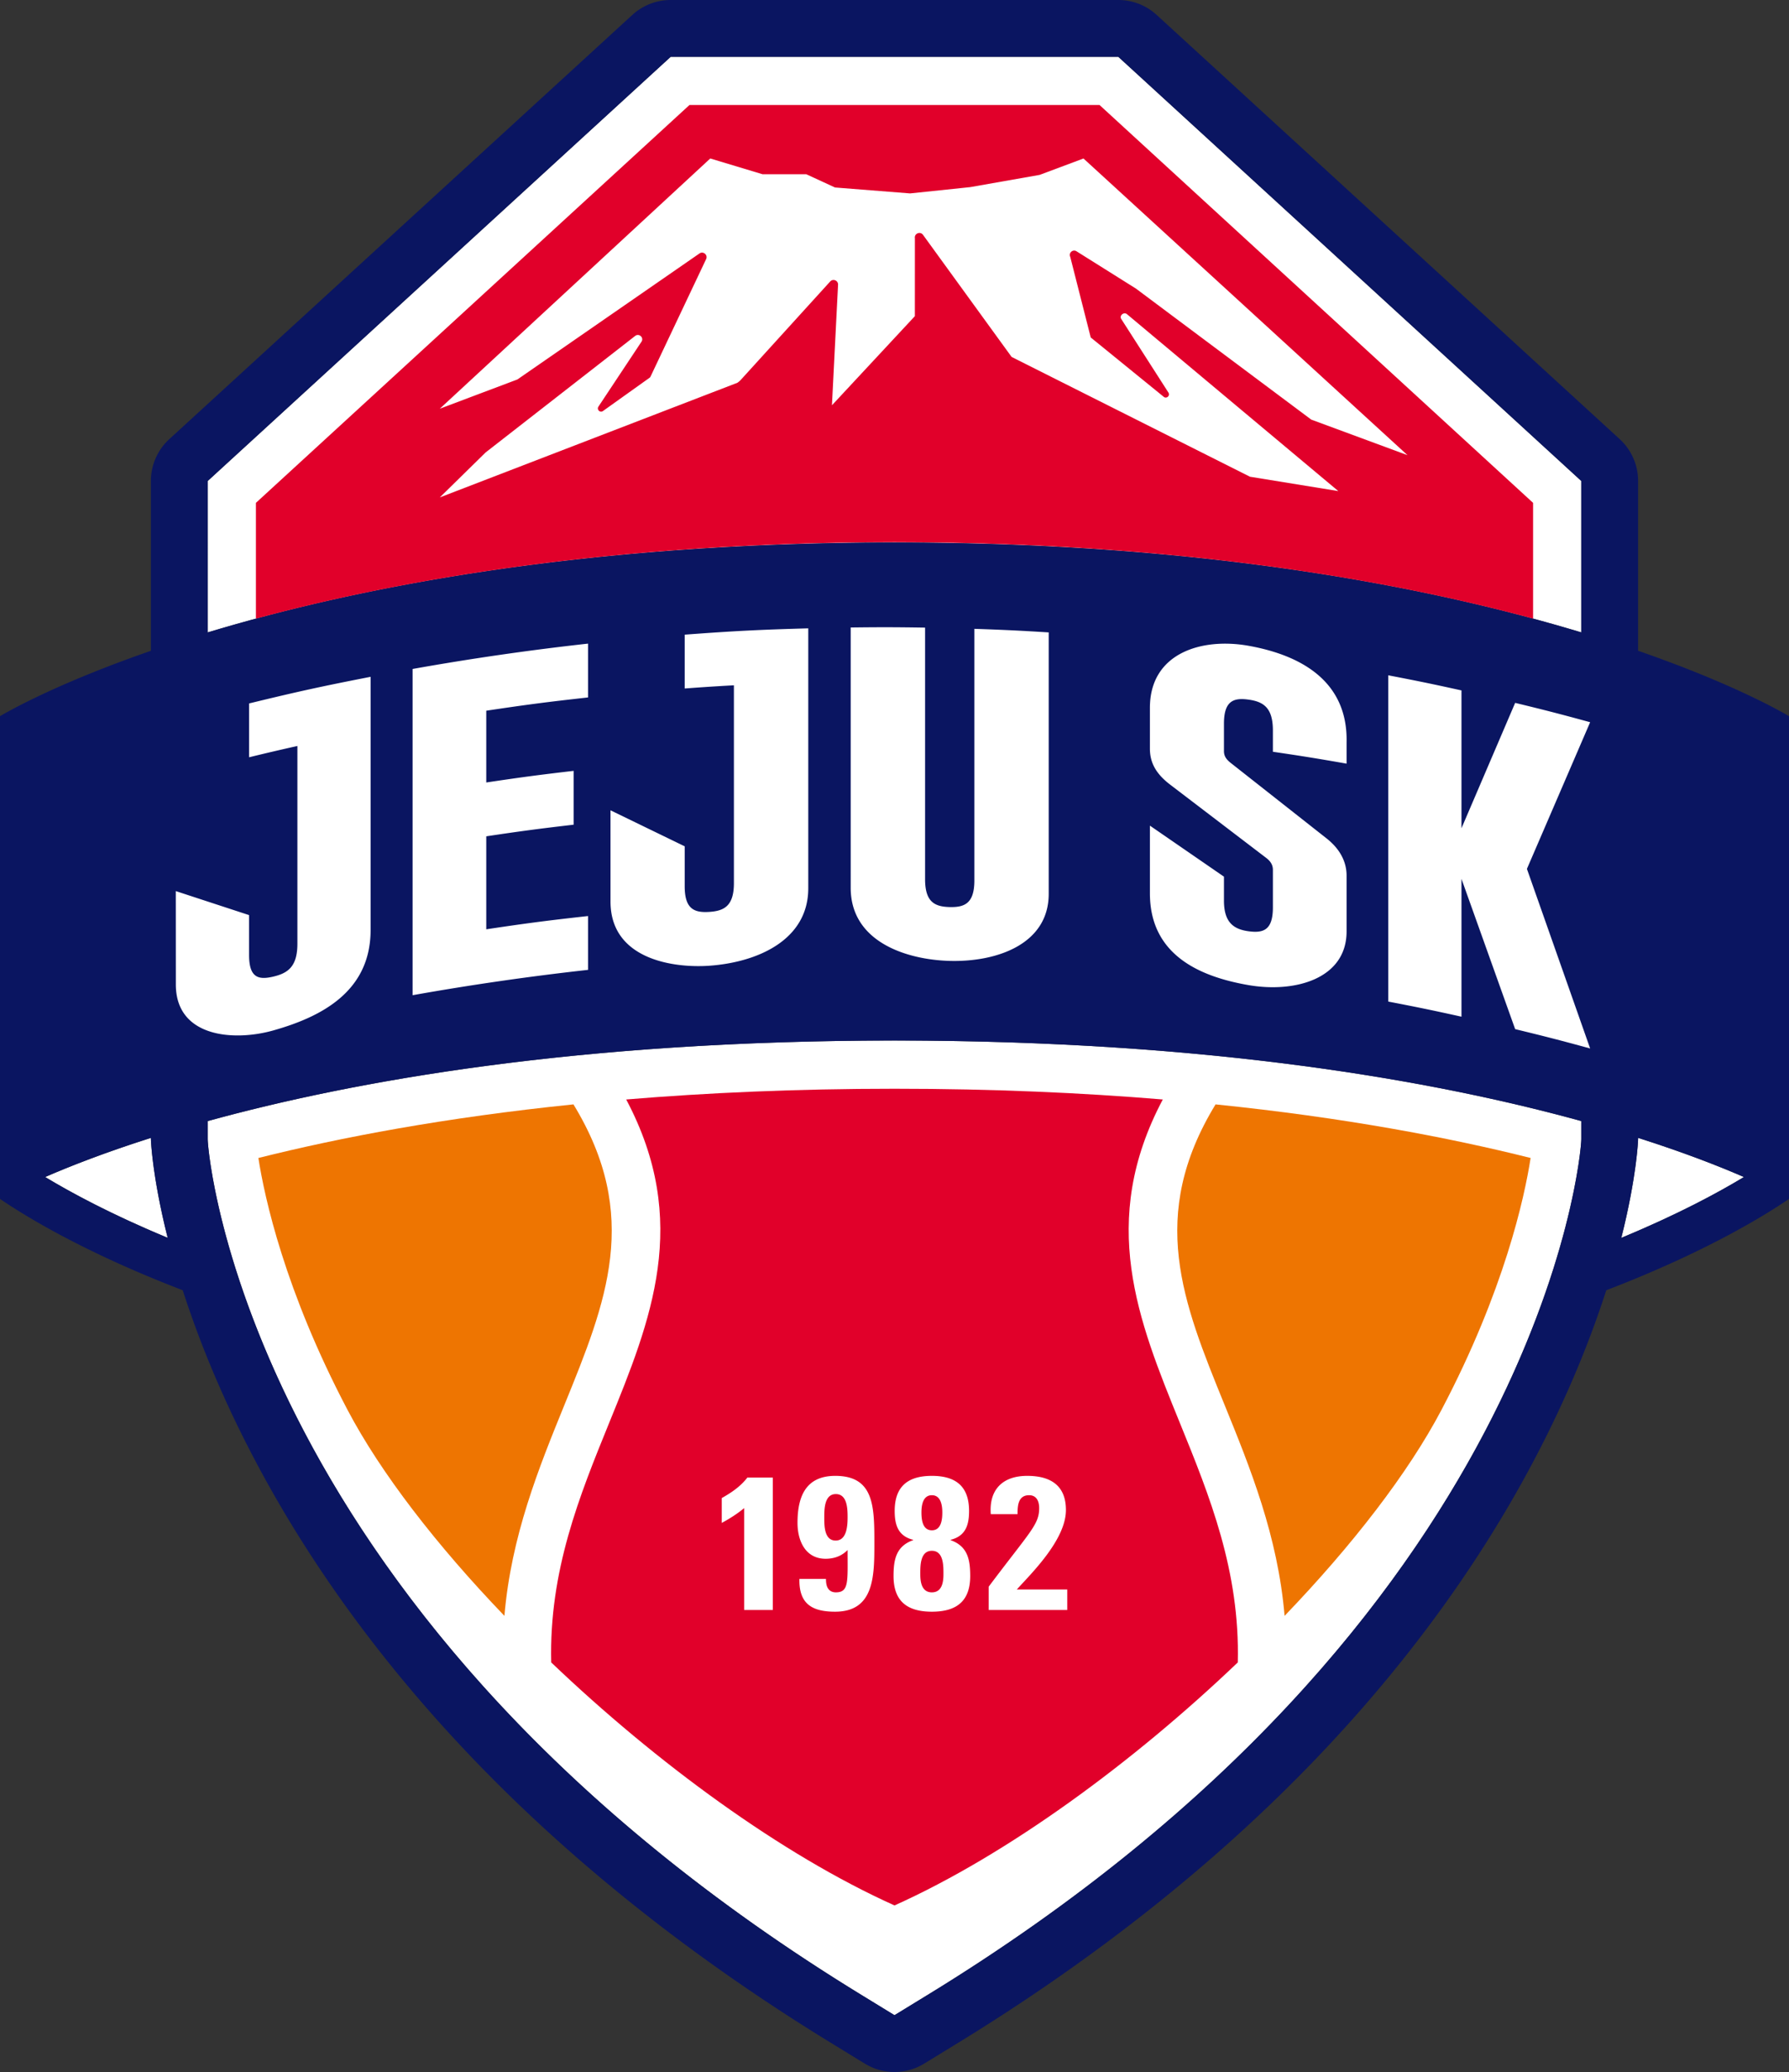
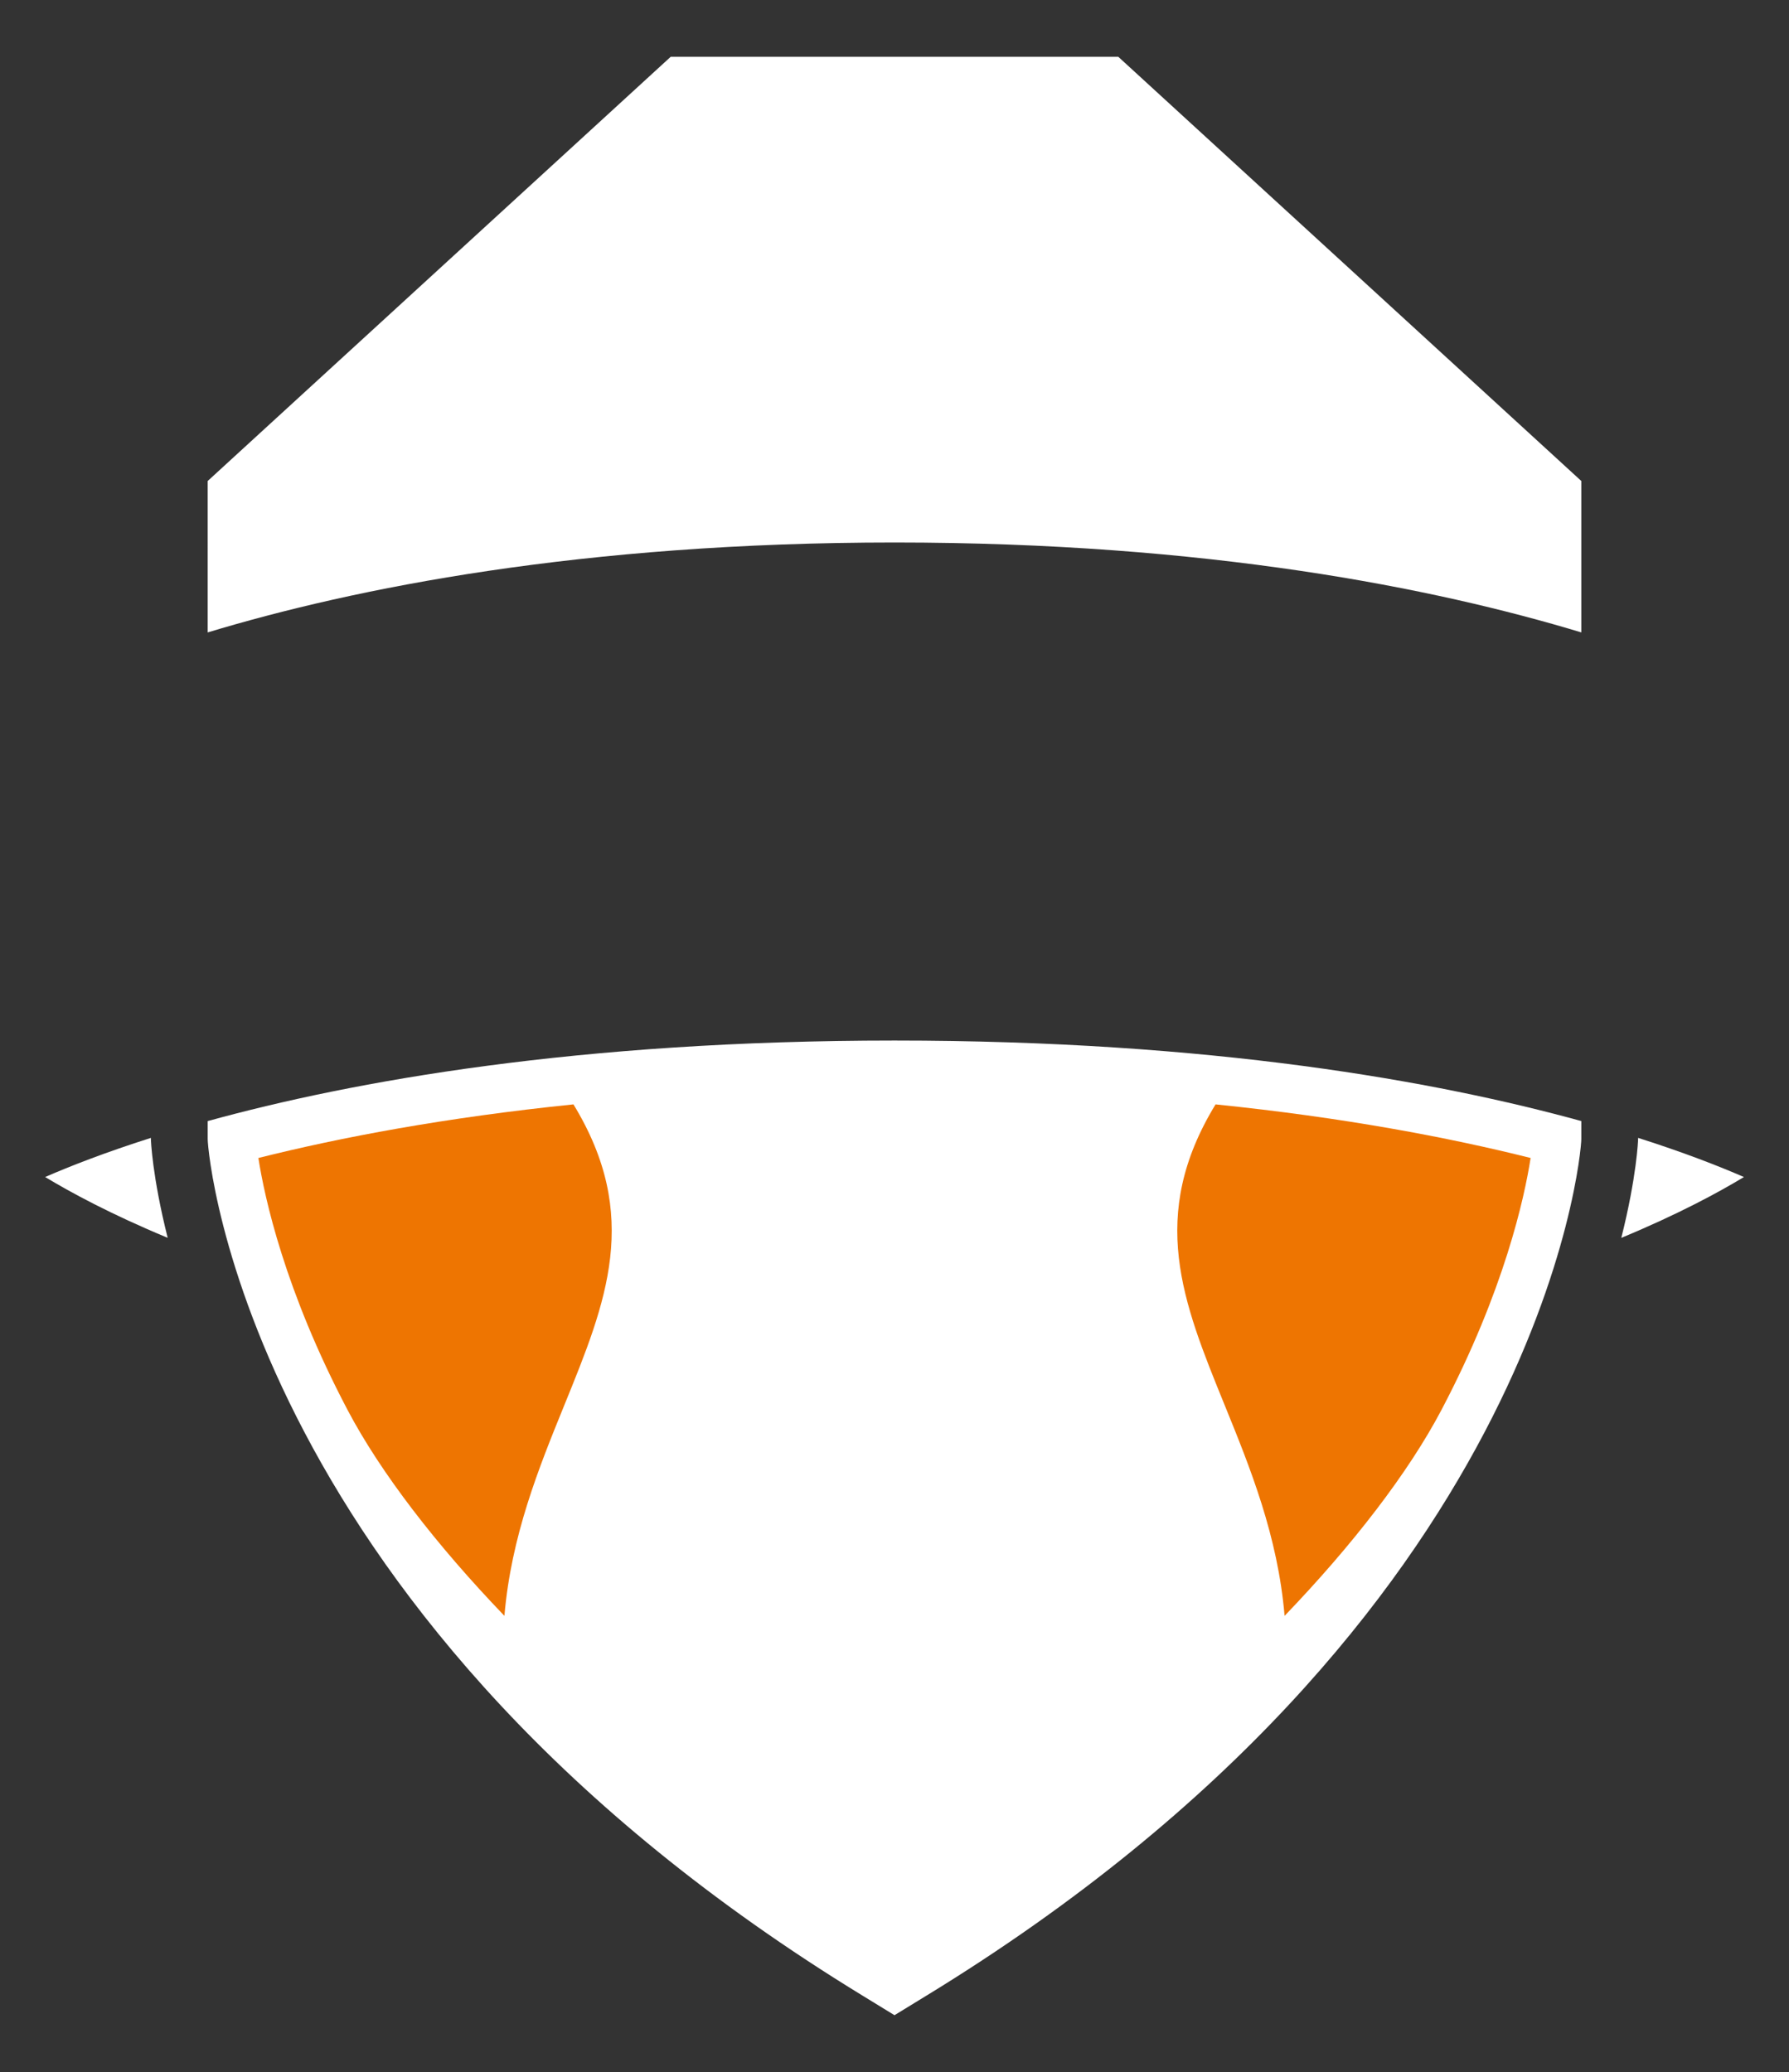
<svg xmlns="http://www.w3.org/2000/svg" id="_레이어_1" version="1.1" viewBox="0 0 587.52 680.583">
  <rect x="0" y="0" width="587.52" height="680.583" fill="#333333" stroke="none" />
  <defs>
    <style>.st0{fill:#ee7501}.st2{fill:#fff}.st3{fill:#e1002a}</style>
  </defs>
  <path d="m304.213 655.522-10.453 6.407-10.454-6.407C81.345 532.068 68.21 379.408 68.21 374.164v-5.926c47.705-13.152 121.63-26.454 225.568-26.454 103.924 0 177.837 13.3 225.534 26.449v5.931c0 5.244-13.136 157.904-215.098 281.358M68.209 157.987 220.265 18.654h146.989l152.057 139.333v49.737c-48.258-14.592-122.751-29.532-225.534-29.532-102.795 0-177.303 14.944-225.568 29.536zM14.826 386.61c8.104-3.527 19.617-8.046 34.729-12.852v.406c0 .213.41 12.164 5.515 32.42-18.6-7.713-31.93-14.952-40.244-19.975M537.965 374.164v-.41c15.127 4.812 26.646 9.335 34.752 12.863-8.288 5.015-21.594 12.242-40.27 19.979 5.107-20.263 5.518-32.22 5.518-32.432" class="st2" />
-   <path d="M587.52 235.252s-16.164-9.922-49.555-21.49v-55.775c0-5.23-2.195-10.22-6.052-13.753L379.857 4.901A18.65 18.65 0 0 0 367.254 0H220.265a18.65 18.65 0 0 0-12.602 4.9L55.606 144.235a18.65 18.65 0 0 0-6.051 13.753v55.78C16.165 225.332 0 235.251 0 235.251v158.55c8.14 5.564 27.67 17.602 60.015 30 5.035 15.678 12.478 34.44 23.496 55.395 17.25 32.803 39.908 64.343 67.345 93.746 33.845 36.268 75.135 69.407 122.722 98.495l10.433 6.396c2.991 1.833 6.37 2.75 9.749 2.75s6.757-.917 9.749-2.75l10.453-6.408c47.567-29.076 88.856-62.215 122.701-98.483C464.1 543.54 486.76 512 504.008 479.197c11.018-20.952 18.46-39.714 23.495-55.39 32.344-12.4 51.877-24.438 60.017-30.004zM68.21 157.987 220.265 18.654h146.989l152.057 139.333v49.737c-48.258-14.592-122.751-29.532-225.534-29.532-102.795 0-177.303 14.944-225.568 29.536zM14.826 386.61c8.104-3.526 19.617-8.045 34.729-12.851v.406c0 .213.41 12.164 5.515 32.42-18.6-7.713-31.93-14.952-40.244-19.975m289.387 268.913-10.453 6.407-10.454-6.407C81.345 532.068 68.21 379.408 68.21 374.164v-5.926c47.705-13.152 121.63-26.454 225.568-26.454 103.924 0 177.837 13.3 225.534 26.449v5.931c0 5.244-13.136 157.904-215.098 281.358m233.752-281.358v-.41c15.127 4.812 26.646 9.335 34.752 12.863-8.288 5.015-21.594 12.242-40.27 19.979 5.107-20.263 5.518-32.22 5.518-32.432" style="fill:#0a1561" />
  <path d="M402.14 461.414c8.442 20.752 17.499 43.057 19.727 69.34 22.281-23.195 40.63-46.943 51.561-67.721 20.579-39.12 27.228-69.699 29.236-82.676-26.932-6.753-61.266-13.285-103.466-17.604-22.309 36.588-10.837 64.795 2.941 98.661M165.652 530.753c2.23-26.282 11.288-48.588 19.73-69.339 13.777-33.865 25.249-62.073 2.942-98.659-42.198 4.32-76.534 10.852-103.467 17.605 2.01 12.977 8.658 43.555 29.236 82.673 10.93 20.778 29.279 44.525 51.56 67.72" class="st0" />
-   <path d="M387.475 467.38c-13.737-33.762-26.886-66.095-5.603-106.238-26.49-2.205-55.819-3.523-88.095-3.523-32.288 0-61.625 1.318-88.126 3.525 21.282 40.141 8.133 72.475-5.603 106.237-9.78 24.038-19.766 48.63-19.025 78.67 34.492 32.938 75.575 63.099 112.738 79.824 37.162-16.725 78.245-46.886 112.737-79.825.741-30.04-9.244-54.63-19.023-78.67M503.474 165.174 361.094 34.489H226.427L84.046 165.174v38.029c48.207-13.016 117.624-25.037 209.714-25.125 92.09.088 161.507 12.11 209.715 25.125z" class="st3" />
-   <path d="M237.029 492.064c3.115-1.745 6.167-3.8 8.41-6.731h8.352v43.496h-9.409v-33.462c-2.244 1.868-4.799 3.49-7.353 4.86zM271.254 518.61c0 1.12.124 2.243.623 3.053.5.81 1.31 1.371 2.617 1.371 4.363 0 3.864-3.553 3.864-13.896-1.994 1.994-4.425 2.866-7.227 2.866-6.67 0-9.224-5.982-9.224-11.776 0-8.537 2.617-15.456 12.401-15.456 12.899 0 12.837 10.282 12.837 22.496 0 10.718-.188 22.122-12.9 22.122-7.54 0-11.9-2.555-11.715-10.78zm3.178-12.588c3.739 0 3.926-5.048 3.926-7.727 0-2.742-.125-7.54-3.864-7.54-3.8 0-3.8 5.047-3.8 7.726s0 7.541 3.738 7.541M293.446 517.675c0-5.36.81-9.783 6.42-11.779v-.123c-4.922-1.246-6.044-4.86-6.044-9.472 0-7.914 4.173-11.529 12.214-11.529 8.038 0 12.211 3.615 12.211 11.53 0 4.61-1.12 8.225-6.044 9.47v.124c5.61 1.996 6.42 6.42 6.42 11.779 0 8.162-4.364 11.715-12.587 11.715-8.226 0-12.59-3.553-12.59-11.715m8.787-.56c0 2.492.437 5.92 3.803 5.92 3.363 0 3.8-3.428 3.8-5.92 0-2.618.124-7.728-3.8-7.728-3.927 0-3.803 5.11-3.803 7.727m.375-20.315c0 2.242.312 5.857 3.428 5.857s3.427-3.615 3.427-5.857c0-2.12-.376-5.67-3.427-5.67-3.054 0-3.428 3.55-3.428 5.67M324.695 528.829v-7.665c13.709-18.258 16.575-20.376 16.575-25.797 0-2.181-.81-4.237-3.304-4.237-3.612 0-3.8 3.427-3.8 6.231h-8.787c-.622-8.102 3.927-12.589 11.965-12.589 7.54 0 12.713 3.054 12.713 11.218 0 9.783-11.404 20.875-16.14 26.108h16.575v6.73zM193.116 300.887c-13.393 1.484-20.081 2.356-33.423 4.355v-30.539c11.455-1.716 17.193-2.48 28.687-3.817v-17.683c-11.494 1.338-17.232 2.101-28.687 3.818v-23.576c13.342-2 20.03-2.87 33.423-4.356v-17.683a880 880 0 0 0-57.615 8.328v107.161a879 879 0 0 1 57.615-8.325zM501.451 285.4l20.762-48.175c-9.821-2.687-14.747-3.958-24.624-6.355l-17.63 41.184V226.78c-9.6-2.123-14.412-3.116-24.055-4.966v107.169c9.643 1.85 14.455 2.843 24.055 4.966v-45.272l17.63 49.36c9.877 2.396 14.803 3.666 24.624 6.353zM57.747 323.359c0 17.372 19.023 18.766 31.981 15.112 15.894-4.483 31.979-12.823 31.979-32.992v-83.167c-16.021 3.123-24.006 4.872-39.906 8.747v17.683a748 748 0 0 1 15.864-3.712V310c0 7.498-3.117 9.662-7.937 10.79-4.823 1.127-7.927.42-7.927-7.078v-13.13l-24.071-7.889zM200.493 296.12c0 19.145 20.915 21.904 32.447 21.092 15.765-1.11 32.5-8.397 32.5-25.438V206.39c-16.244.456-24.364.87-40.58 2.076v17.684c6.46-.48 9.693-.691 16.16-1.053v64.97c0 7.5-3.17 9.142-8.08 9.462-4.914.32-8.08-.908-8.08-8.41v-13.13l-24.367-11.83zM279.374 291.607c0 17.855 18.453 23.64 32.526 24.018 15.489.416 32.504-5.504 32.504-22.027v-85.874c-9.76-.604-14.644-.838-24.414-1.17v82.654c0 7.5-3.174 8.856-8.09 8.734-4.918-.122-8.093-1.636-8.093-9.136v-82.654c-9.773-.152-14.66-.161-24.434-.042zM442.227 287.623c0-4.944-2.53-9.05-6.59-12.248l-31.475-24.792c-1.709-1.346-2.206-2.485-2.206-3.903v-8.978c0-7.5 3.156-8.577 8.04-7.904 4.883.671 8.03 2.615 8.03 10.115v7.016c9.697 1.425 14.538 2.206 24.202 3.903v-7.017c.432-19.997-14.865-28.604-32.233-31.702-15.247-2.72-32.358 2.306-32.358 20.4v13.401c0 4.822 2.227 8.44 6.64 11.807l31.546 24.071c1.663 1.27 2.203 2.54 2.203 3.936v12.328c0 7.5-3.147 8.501-8.03 7.83-4.887-.673-8.04-2.925-8.04-10.042v-7.888l-24.318-16.76v22.23c0 19.83 15.65 27.25 32.357 30.144 15.3 2.65 32.232-2.06 32.232-17.637zM273.218 133.119l2.006-39.59c.07-1.393-1.644-2.106-2.581-1.074l-29.334 32.288c-.34.375-.73.693-1.14.983l-97.738 37.662 15.058-14.78 49.084-38.252c1.205-.976 2.883.396 2.167 1.771l-14.212 21.434c-.648.977.54 2.124 1.494 1.443l15.308-10.925a.9.9 0 0 0 .294-.352l18.271-38.617c.667-1.41-1.015-2.763-2.25-1.81l-59.731 41.342-25.483 9.608 88.824-82.193 17.152 5.171h14.374l9.437 4.355 24.657 1.947 19.737-2.064 22.812-4.021 14.398-5.384 106.407 97.447-31.607-11.682-57.571-43.034-19.566-12.285c-1.206-.695-2.594.566-2.018 1.833l6.734 26.502 24.06 19.567c.954.614 2.073-.503 1.461-1.458l-15.532-24.23c-.623-1.03.787-2.307 1.85-1.584l69.468 58.167-29.008-4.718-78.282-39.349-29.086-40.09c-.91-1.275-2.918-.454-2.674 1.094l-.01 25.603z" class="st2" />
</svg>